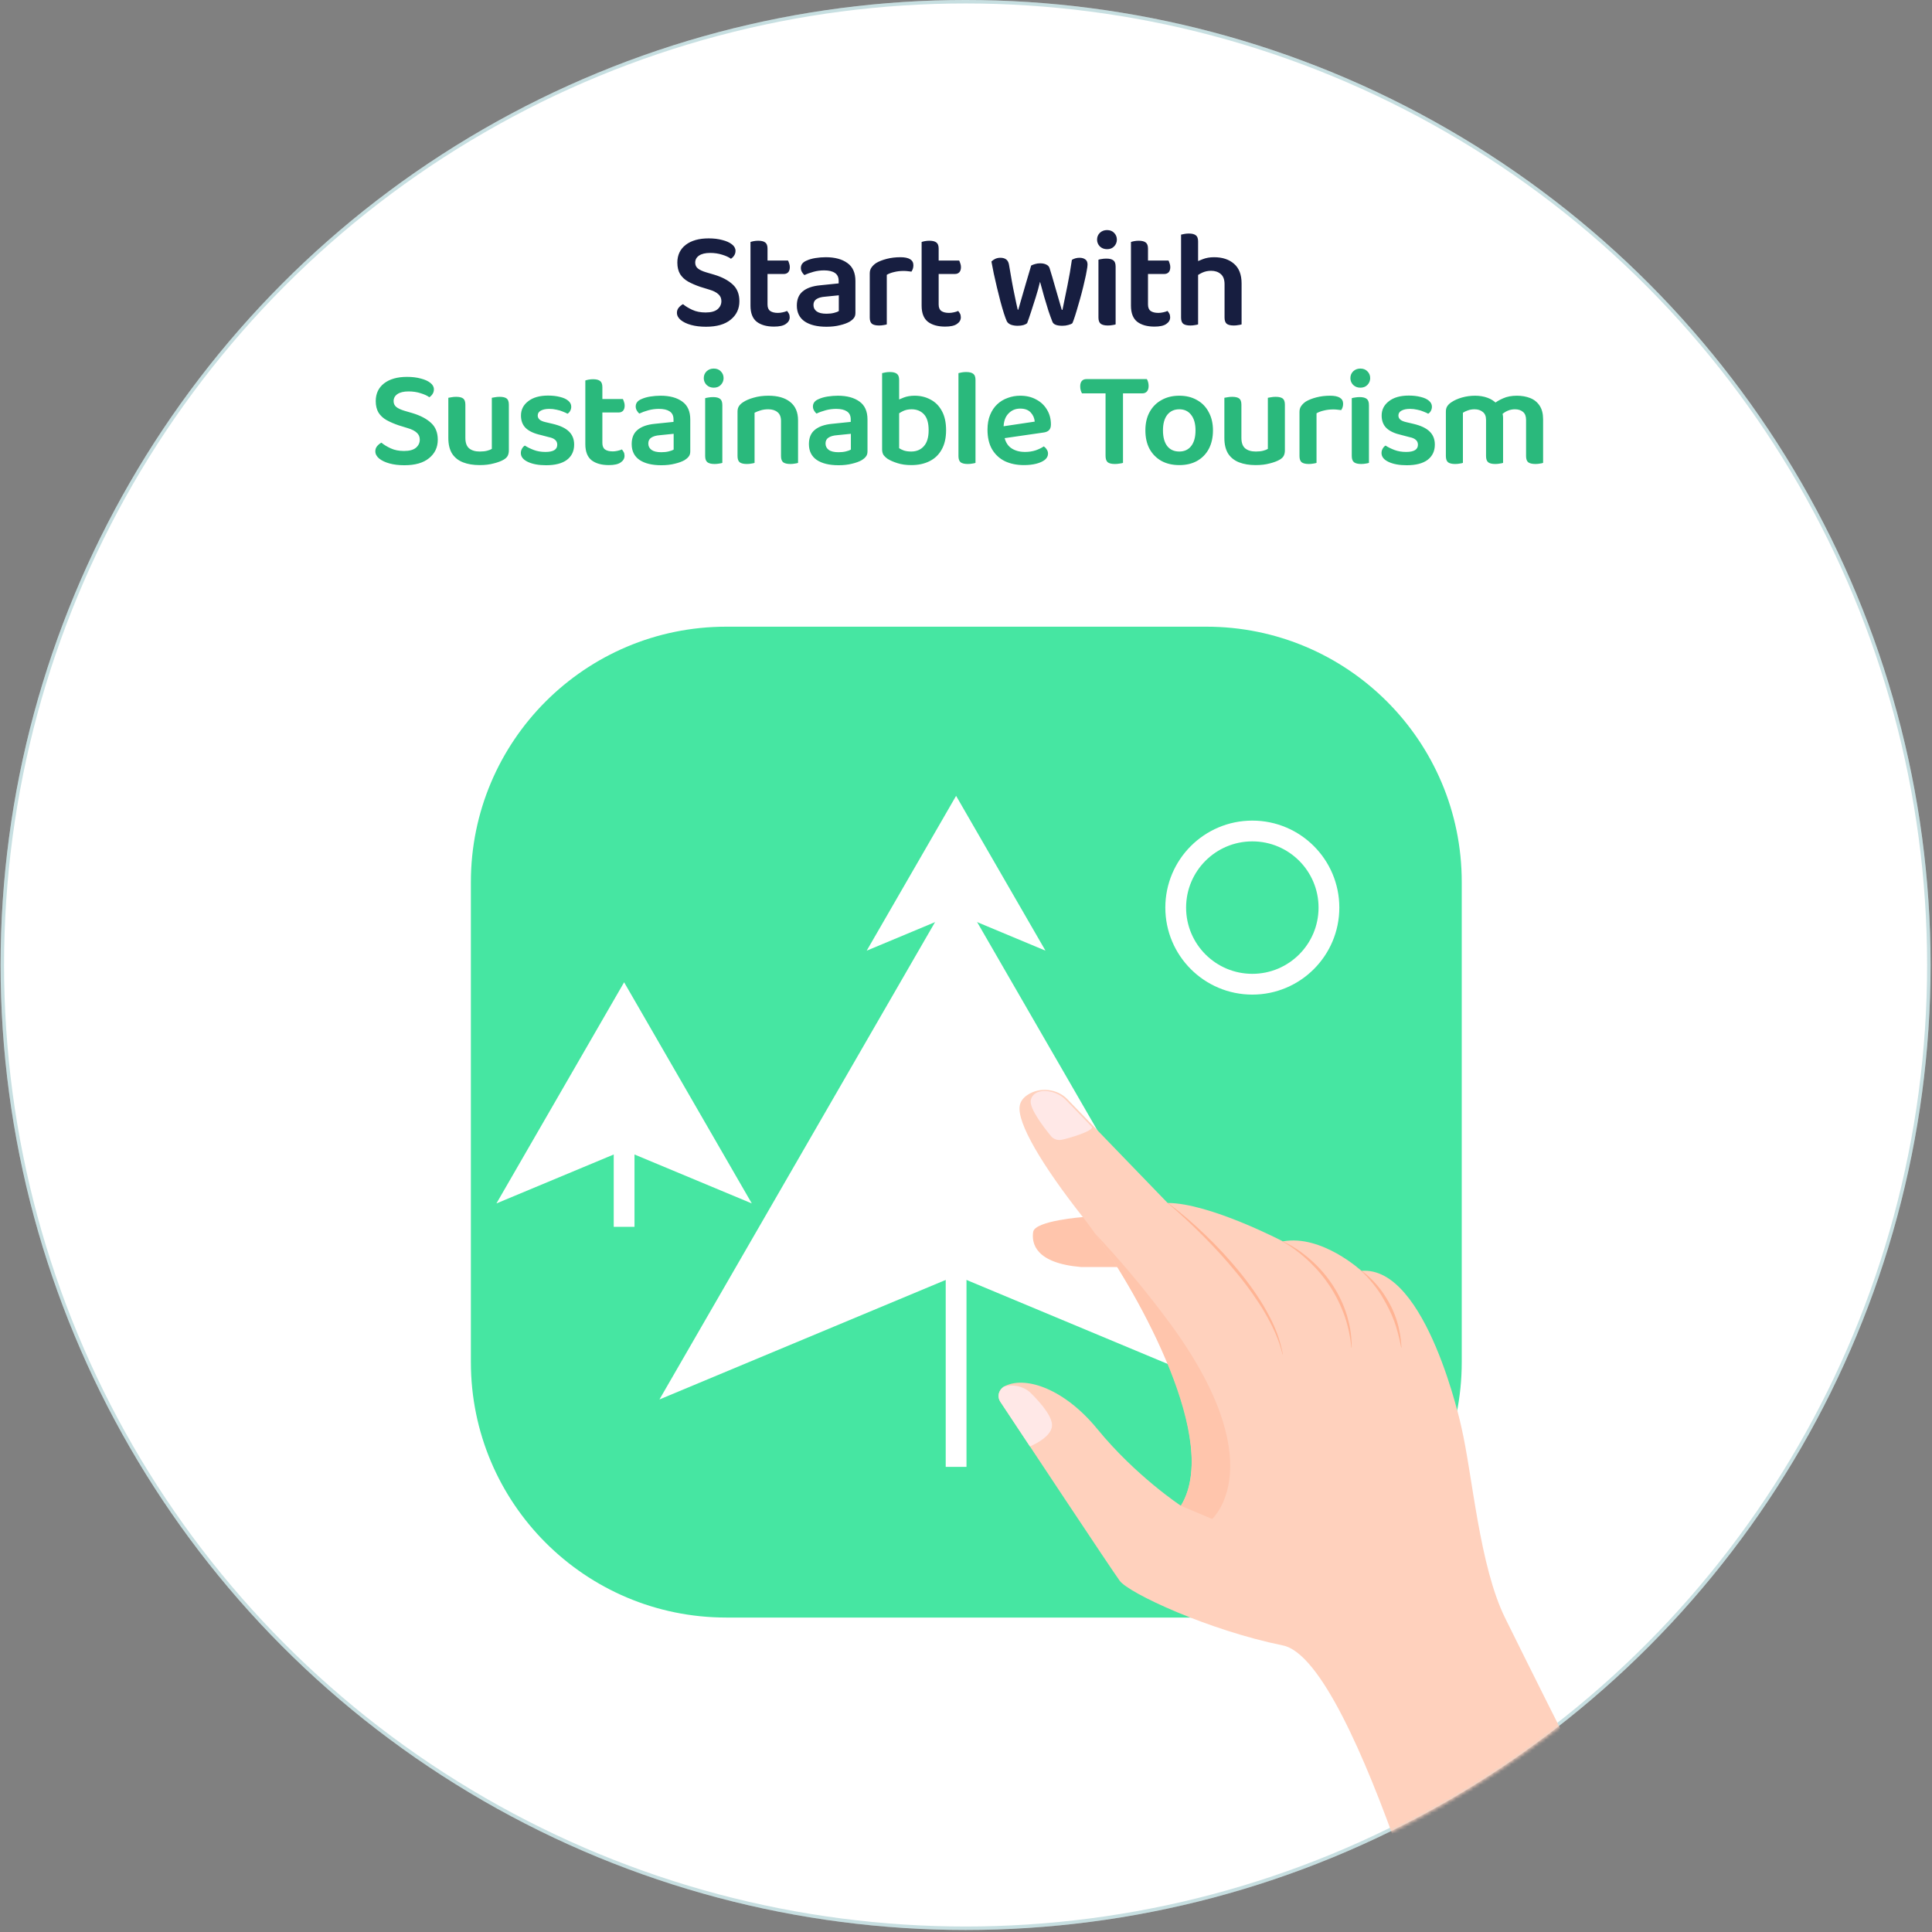
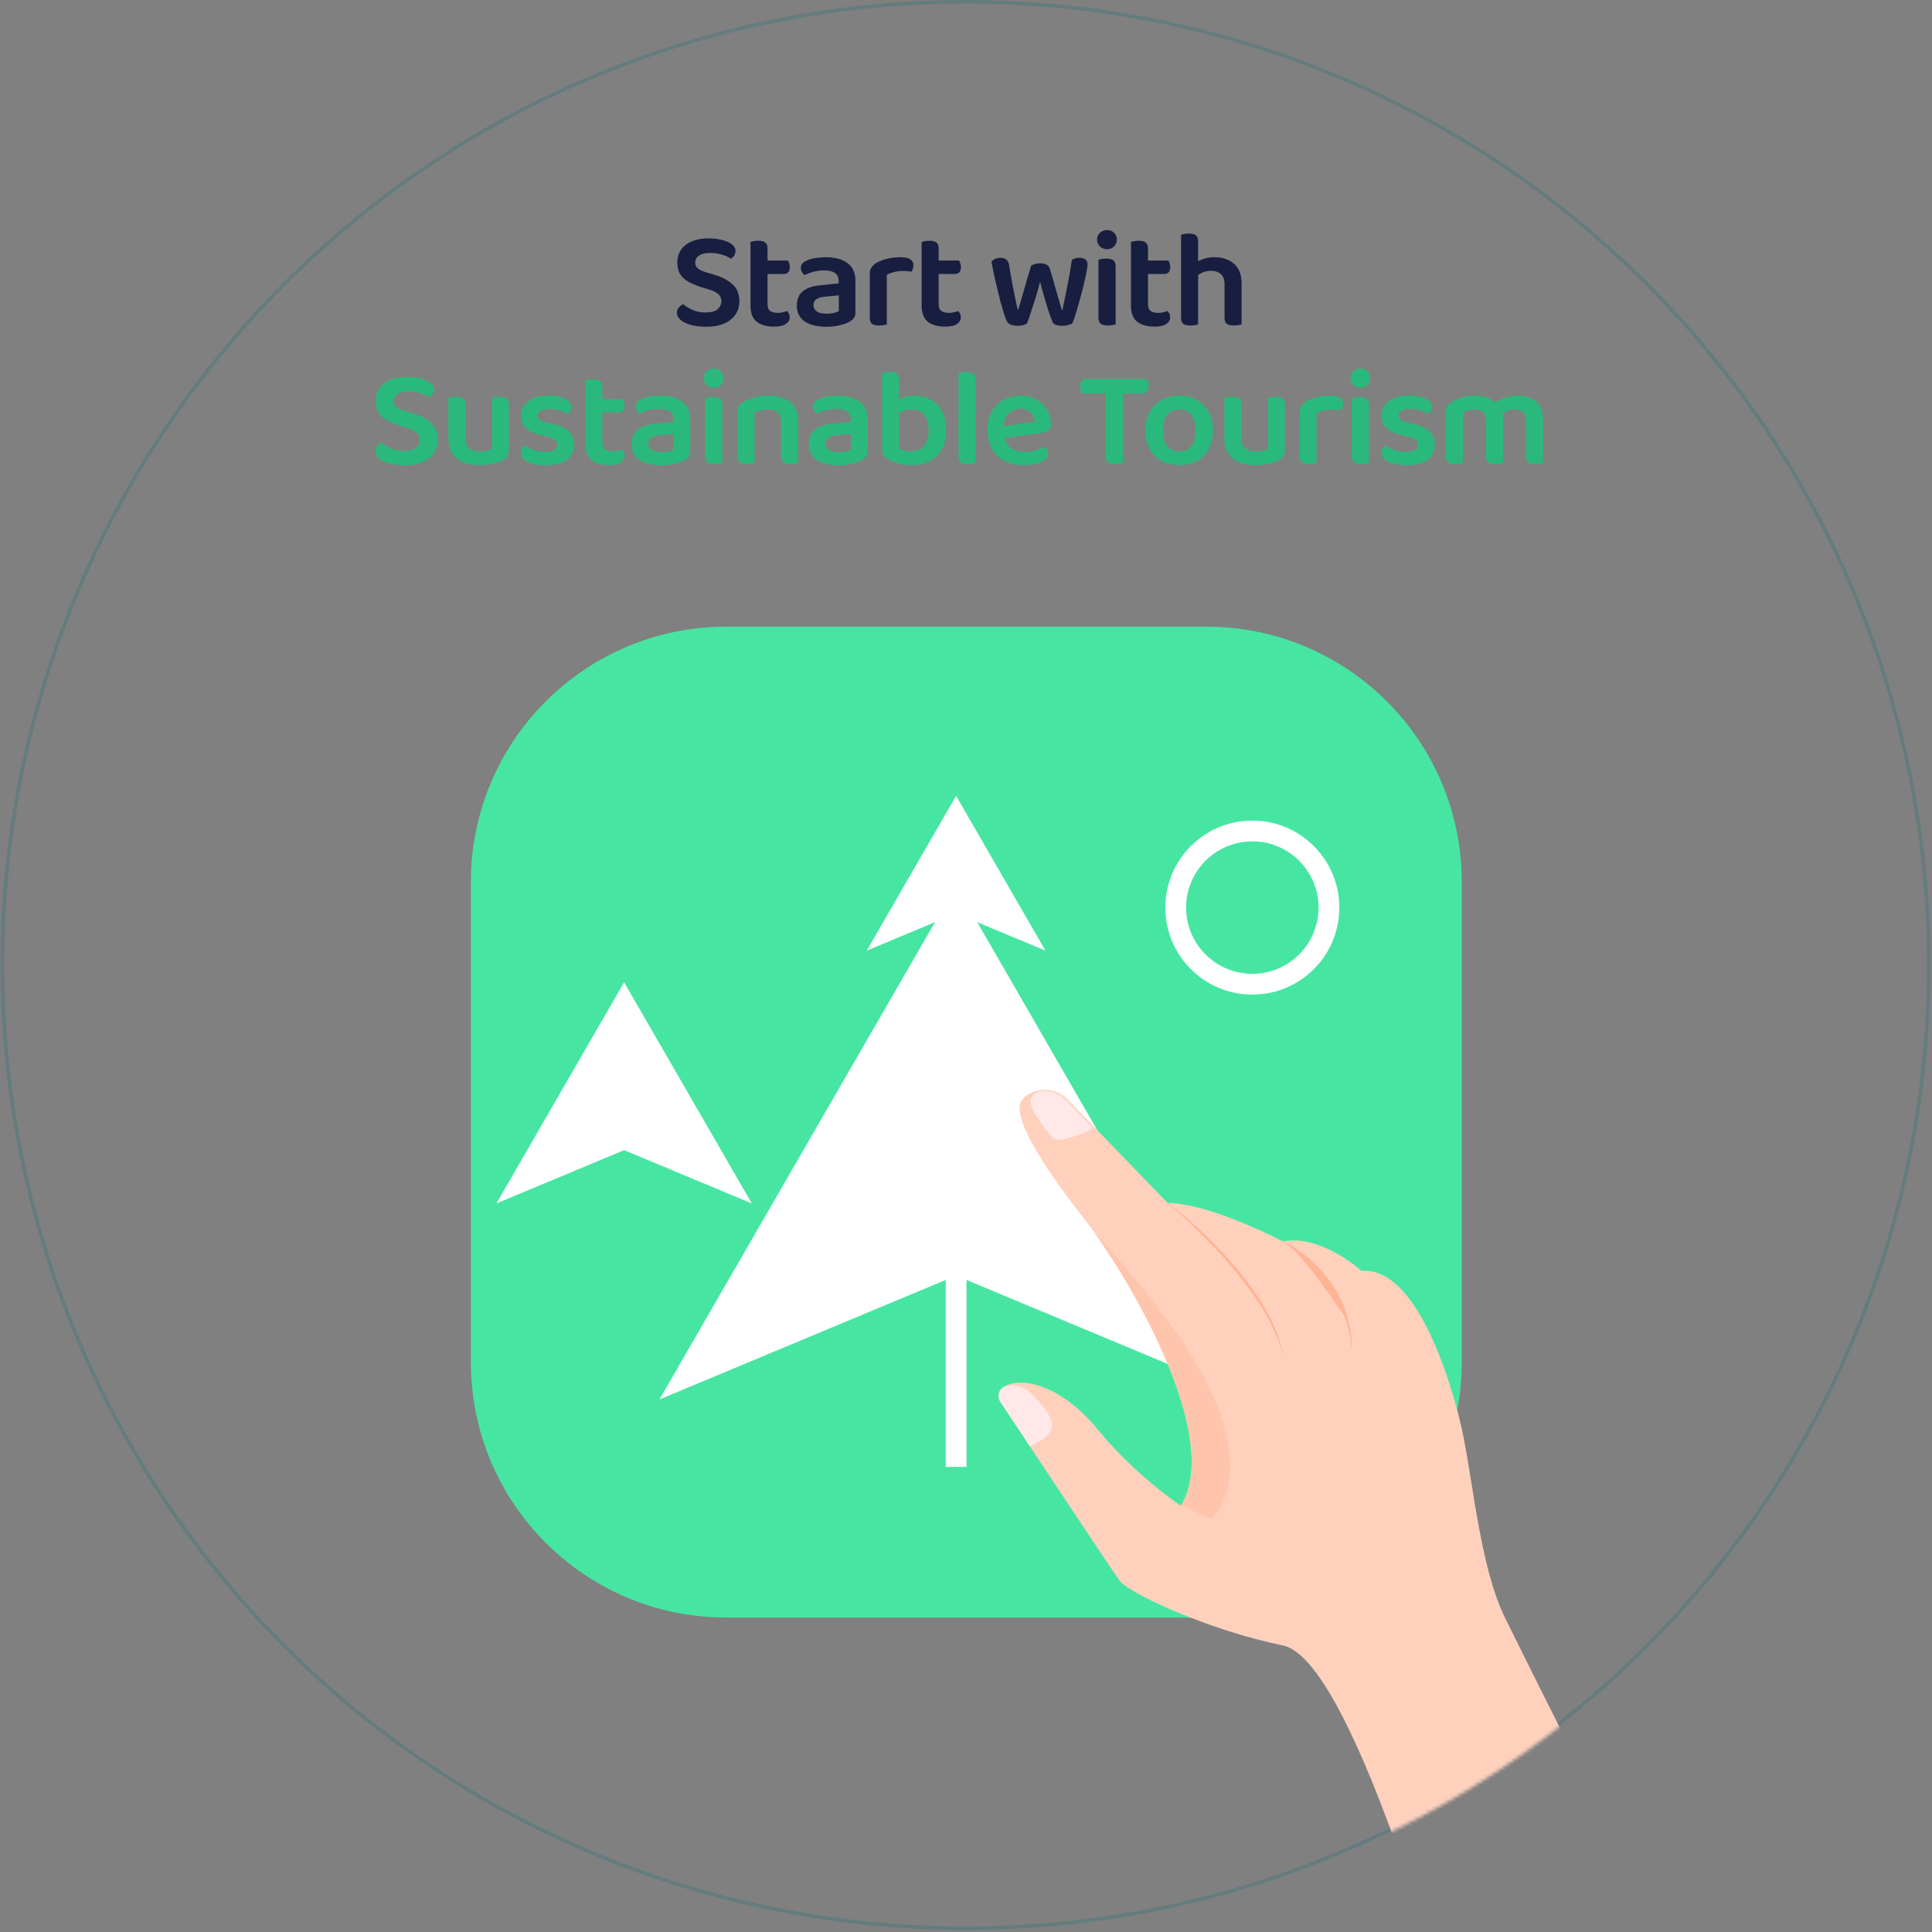
<svg xmlns="http://www.w3.org/2000/svg" width="558" height="558" viewBox="0 0 558 558" fill="none">
  <rect x="0" y="0" width="558" height="558" fill="#808080" stroke="none" />
-   <circle cx="278.88" cy="278.707" r="278.707" fill="white" />
  <circle cx="278.88" cy="278.707" r="278.207" stroke="#007179" stroke-opacity="0.22" />
  <mask id="mask0_185_3773" style="mask-type:alpha" maskUnits="userSpaceOnUse" x="0" y="0" width="558" height="558">
    <circle cx="279.293" cy="278.707" r="278.707" fill="#D9D9D9" />
  </mask>
  <g mask="url(#mask0_185_3773)">
    <path d="M203.79 90.25C205.337 90.25 206.484 89.943 207.23 89.33C207.977 88.69 208.35 87.903 208.35 86.97C208.35 86.143 208.057 85.477 207.47 84.97C206.91 84.437 206.044 83.997 204.87 83.65L202.27 82.85C200.937 82.397 199.764 81.89 198.75 81.33C197.764 80.77 196.99 80.05 196.43 79.17C195.897 78.263 195.63 77.157 195.63 75.85C195.63 73.69 196.43 71.983 198.03 70.73C199.657 69.477 201.87 68.85 204.67 68.85C206.164 68.85 207.484 69.01 208.63 69.33C209.804 69.623 210.724 70.037 211.39 70.57C212.084 71.103 212.43 71.73 212.43 72.45C212.43 72.957 212.297 73.41 212.03 73.81C211.79 74.183 211.484 74.49 211.11 74.73C210.497 74.277 209.657 73.89 208.59 73.57C207.524 73.223 206.364 73.05 205.11 73.05C203.724 73.05 202.657 73.303 201.91 73.81C201.164 74.317 200.79 74.997 200.79 75.85C200.79 76.543 201.044 77.103 201.55 77.53C202.084 77.957 202.884 78.33 203.95 78.65L206.27 79.33C208.564 80.023 210.35 80.97 211.63 82.17C212.91 83.343 213.55 84.957 213.55 87.01C213.55 89.197 212.71 90.97 211.03 92.33C209.377 93.69 207.004 94.37 203.91 94.37C202.284 94.37 200.844 94.197 199.59 93.85C198.337 93.503 197.337 93.023 196.59 92.41C195.87 91.797 195.51 91.103 195.51 90.33C195.51 89.743 195.697 89.237 196.07 88.81C196.444 88.383 196.844 88.063 197.27 87.85C197.964 88.437 198.857 88.983 199.95 89.49C201.044 89.997 202.324 90.25 203.79 90.25ZM216.756 83.21H221.676V87.93C221.676 88.81 221.929 89.437 222.436 89.81C222.969 90.183 223.716 90.37 224.676 90.37C225.102 90.37 225.556 90.317 226.036 90.21C226.542 90.103 226.969 89.97 227.316 89.81C227.502 90.023 227.676 90.277 227.836 90.57C227.996 90.863 228.076 91.223 228.076 91.65C228.076 92.423 227.702 93.063 226.956 93.57C226.236 94.077 225.102 94.33 223.556 94.33C221.449 94.33 219.782 93.863 218.556 92.93C217.356 91.97 216.756 90.423 216.756 88.29V83.21ZM219.756 79.13V75.25H227.596C227.702 75.437 227.809 75.703 227.916 76.05C228.049 76.397 228.116 76.757 228.116 77.13C228.116 77.797 227.956 78.303 227.636 78.65C227.316 78.97 226.902 79.13 226.396 79.13H219.756ZM221.676 84.29H216.756V69.89C216.969 69.81 217.276 69.73 217.676 69.65C218.102 69.57 218.542 69.53 218.996 69.53C219.929 69.53 220.609 69.703 221.036 70.05C221.462 70.37 221.676 70.957 221.676 71.81V84.29ZM238.704 90.61C239.504 90.61 240.224 90.53 240.864 90.37C241.504 90.21 241.971 90.037 242.264 89.85V85.29L238.304 85.69C237.211 85.77 236.371 86.01 235.784 86.41C235.224 86.783 234.944 87.343 234.944 88.09C234.944 88.863 235.251 89.477 235.864 89.93C236.478 90.383 237.424 90.61 238.704 90.61ZM238.504 74.29C241.118 74.29 243.198 74.85 244.744 75.97C246.291 77.063 247.064 78.797 247.064 81.17V90.37C247.064 91.01 246.904 91.517 246.584 91.89C246.291 92.263 245.904 92.597 245.424 92.89C244.678 93.317 243.731 93.663 242.584 93.93C241.438 94.223 240.144 94.37 238.704 94.37C236.038 94.37 233.944 93.863 232.424 92.85C230.904 91.81 230.144 90.277 230.144 88.25C230.144 86.463 230.704 85.103 231.824 84.17C232.971 83.21 234.624 82.623 236.784 82.41L242.224 81.85V81.13C242.224 80.063 241.851 79.29 241.104 78.81C240.384 78.33 239.358 78.09 238.024 78.09C236.984 78.09 235.971 78.223 234.984 78.49C233.998 78.757 233.118 79.077 232.344 79.45C232.078 79.237 231.838 78.943 231.624 78.57C231.411 78.197 231.304 77.81 231.304 77.41C231.304 76.45 231.838 75.743 232.904 75.29C233.651 74.943 234.518 74.69 235.504 74.53C236.518 74.37 237.518 74.29 238.504 74.29ZM256.124 79.37V84.85H251.204V78.97C251.204 78.303 251.364 77.743 251.684 77.29C252.004 76.81 252.457 76.37 253.044 75.97C253.844 75.49 254.857 75.09 256.084 74.77C257.31 74.45 258.63 74.29 260.044 74.29C262.55 74.29 263.804 75.063 263.804 76.61C263.804 76.983 263.75 77.33 263.644 77.65C263.537 77.943 263.404 78.21 263.244 78.45C262.977 78.397 262.644 78.357 262.244 78.33C261.844 78.277 261.417 78.25 260.964 78.25C260.004 78.25 259.097 78.357 258.244 78.57C257.417 78.757 256.71 79.023 256.124 79.37ZM251.204 83.21L256.124 83.45V93.69C255.91 93.77 255.604 93.837 255.204 93.89C254.804 93.97 254.364 94.01 253.884 94.01C252.977 94.01 252.297 93.85 251.844 93.53C251.417 93.183 251.204 92.583 251.204 91.73V83.21ZM266.183 83.21H271.103V87.93C271.103 88.81 271.356 89.437 271.863 89.81C272.396 90.183 273.143 90.37 274.103 90.37C274.53 90.37 274.983 90.317 275.463 90.21C275.97 90.103 276.396 89.97 276.743 89.81C276.93 90.023 277.103 90.277 277.263 90.57C277.423 90.863 277.503 91.223 277.503 91.65C277.503 92.423 277.13 93.063 276.383 93.57C275.663 94.077 274.53 94.33 272.983 94.33C270.876 94.33 269.21 93.863 267.983 92.93C266.783 91.97 266.183 90.423 266.183 88.29V83.21ZM269.183 79.13V75.25H277.023C277.13 75.437 277.236 75.703 277.343 76.05C277.476 76.397 277.543 76.757 277.543 77.13C277.543 77.797 277.383 78.303 277.063 78.65C276.743 78.97 276.33 79.13 275.823 79.13H269.183ZM271.103 84.29H266.183V69.89C266.396 69.81 266.703 69.73 267.103 69.65C267.53 69.57 267.97 69.53 268.423 69.53C269.356 69.53 270.036 69.703 270.463 70.05C270.89 70.37 271.103 70.957 271.103 71.81V84.29ZM300.382 81.37C300.036 82.837 299.622 84.33 299.142 85.85C298.662 87.343 298.209 88.757 297.782 90.09C297.356 91.397 296.982 92.477 296.662 93.33C296.396 93.57 296.036 93.757 295.582 93.89C295.129 94.023 294.569 94.09 293.902 94.09C293.182 94.09 292.529 93.983 291.942 93.77C291.382 93.53 290.996 93.197 290.782 92.77C290.542 92.237 290.262 91.477 289.942 90.49C289.622 89.477 289.289 88.33 288.942 87.05C288.622 85.77 288.289 84.437 287.942 83.05C287.622 81.663 287.316 80.317 287.022 79.01C286.756 77.703 286.529 76.543 286.342 75.53C286.636 75.237 286.996 74.983 287.422 74.77C287.876 74.557 288.382 74.45 288.942 74.45C289.662 74.45 290.236 74.623 290.662 74.97C291.089 75.317 291.356 75.89 291.462 76.69C291.729 78.237 291.982 79.703 292.222 81.09C292.462 82.45 292.702 83.69 292.942 84.81C293.182 85.93 293.382 86.89 293.542 87.69C293.729 88.463 293.862 89.05 293.942 89.45H294.102C294.289 88.837 294.569 87.863 294.942 86.53C295.316 85.197 295.756 83.677 296.262 81.97C296.796 80.237 297.316 78.477 297.822 76.69C298.196 76.503 298.582 76.357 298.982 76.25C299.409 76.117 299.889 76.05 300.422 76.05C301.116 76.05 301.702 76.17 302.182 76.41C302.662 76.623 302.982 76.97 303.142 77.45C303.676 79.157 304.169 80.823 304.622 82.45C305.102 84.05 305.516 85.477 305.862 86.73C306.236 87.957 306.502 88.877 306.662 89.49H306.862C307.316 87.277 307.796 84.93 308.302 82.45C308.809 79.97 309.236 77.503 309.582 75.05C310.249 74.65 310.982 74.45 311.782 74.45C312.476 74.45 313.036 74.61 313.462 74.93C313.889 75.223 314.102 75.717 314.102 76.41C314.102 76.783 314.022 77.383 313.862 78.21C313.729 79.037 313.529 79.997 313.262 81.09C313.022 82.183 312.742 83.343 312.422 84.57C312.102 85.797 311.769 86.983 311.422 88.13C311.102 89.277 310.796 90.303 310.502 91.21C310.209 92.117 309.956 92.823 309.742 93.33C309.502 93.543 309.116 93.717 308.582 93.85C308.049 94.01 307.462 94.09 306.822 94.09C305.169 94.09 304.209 93.69 303.942 92.89C303.622 92.09 303.249 91.063 302.822 89.81C302.422 88.557 302.009 87.197 301.582 85.73C301.182 84.263 300.782 82.81 300.382 81.37ZM316.854 69.21C316.854 68.437 317.121 67.783 317.654 67.25C318.214 66.717 318.907 66.45 319.734 66.45C320.587 66.45 321.267 66.717 321.774 67.25C322.307 67.783 322.574 68.437 322.574 69.21C322.574 69.957 322.307 70.61 321.774 71.17C321.267 71.703 320.587 71.97 319.734 71.97C318.907 71.97 318.214 71.703 317.654 71.17C317.121 70.61 316.854 69.957 316.854 69.21ZM317.254 83.21H322.214V93.69C322.001 93.77 321.694 93.837 321.294 93.89C320.894 93.97 320.454 94.01 319.974 94.01C319.067 94.01 318.387 93.85 317.934 93.53C317.481 93.183 317.254 92.583 317.254 91.73V83.21ZM322.214 85.73H317.254V75.01C317.467 74.93 317.774 74.863 318.174 74.81C318.601 74.73 319.054 74.69 319.534 74.69C320.467 74.69 321.147 74.863 321.574 75.21C322.001 75.53 322.214 76.13 322.214 77.01V85.73ZM326.644 83.21H331.564V87.93C331.564 88.81 331.817 89.437 332.324 89.81C332.857 90.183 333.604 90.37 334.564 90.37C334.99 90.37 335.444 90.317 335.924 90.21C336.43 90.103 336.857 89.97 337.204 89.81C337.39 90.023 337.564 90.277 337.724 90.57C337.884 90.863 337.964 91.223 337.964 91.65C337.964 92.423 337.59 93.063 336.844 93.57C336.124 94.077 334.99 94.33 333.444 94.33C331.337 94.33 329.67 93.863 328.444 92.93C327.244 91.97 326.644 90.423 326.644 88.29V83.21ZM329.644 79.13V75.25H337.484C337.59 75.437 337.697 75.703 337.804 76.05C337.937 76.397 338.004 76.757 338.004 77.13C338.004 77.797 337.844 78.303 337.524 78.65C337.204 78.97 336.79 79.13 336.284 79.13H329.644ZM331.564 84.29H326.644V69.89C326.857 69.81 327.164 69.73 327.564 69.65C327.99 69.57 328.43 69.53 328.884 69.53C329.817 69.53 330.497 69.703 330.924 70.05C331.35 70.37 331.564 70.957 331.564 71.81V84.29ZM358.595 85.69H353.675V82.09C353.675 80.73 353.302 79.743 352.555 79.13C351.835 78.517 350.915 78.21 349.795 78.21C348.889 78.21 348.049 78.383 347.275 78.73C346.529 79.077 345.875 79.477 345.315 79.93L345.035 75.93C345.649 75.557 346.435 75.197 347.395 74.85C348.355 74.477 349.435 74.29 350.635 74.29C353.035 74.29 354.955 74.917 356.395 76.17C357.862 77.423 358.595 79.317 358.595 81.85V85.69ZM341.115 83.21H346.035V93.69C345.822 93.77 345.515 93.837 345.115 93.89C344.715 93.97 344.275 94.01 343.795 94.01C342.889 94.01 342.209 93.85 341.755 93.53C341.329 93.183 341.115 92.583 341.115 91.73V83.21ZM353.675 83.25H358.595V93.69C358.382 93.77 358.062 93.837 357.635 93.89C357.235 93.97 356.809 94.01 356.355 94.01C355.422 94.01 354.742 93.85 354.315 93.53C353.889 93.183 353.675 92.583 353.675 91.73V83.25ZM346.035 85.73H341.115V67.77C341.329 67.717 341.635 67.65 342.035 67.57C342.435 67.49 342.875 67.45 343.355 67.45C344.289 67.45 344.969 67.623 345.395 67.97C345.822 68.29 346.035 68.877 346.035 69.73V85.73Z" fill="#171E40" />
    <path d="M116.68 130.25C118.227 130.25 119.374 129.943 120.12 129.33C120.867 128.69 121.24 127.903 121.24 126.97C121.24 126.143 120.947 125.477 120.36 124.97C119.8 124.437 118.934 123.997 117.76 123.65L115.16 122.85C113.827 122.397 112.654 121.89 111.64 121.33C110.654 120.77 109.88 120.05 109.32 119.17C108.787 118.263 108.52 117.157 108.52 115.85C108.52 113.69 109.32 111.983 110.92 110.73C112.547 109.477 114.76 108.85 117.56 108.85C119.054 108.85 120.374 109.01 121.52 109.33C122.694 109.623 123.614 110.037 124.28 110.57C124.974 111.103 125.32 111.73 125.32 112.45C125.32 112.957 125.187 113.41 124.92 113.81C124.68 114.183 124.374 114.49 124 114.73C123.387 114.277 122.547 113.89 121.48 113.57C120.414 113.223 119.254 113.05 118 113.05C116.614 113.05 115.547 113.303 114.8 113.81C114.054 114.317 113.68 114.997 113.68 115.85C113.68 116.543 113.934 117.103 114.44 117.53C114.974 117.957 115.774 118.33 116.84 118.65L119.16 119.33C121.454 120.023 123.24 120.97 124.52 122.17C125.8 123.343 126.44 124.957 126.44 127.01C126.44 129.197 125.6 130.97 123.92 132.33C122.267 133.69 119.894 134.37 116.8 134.37C115.174 134.37 113.734 134.197 112.48 133.85C111.227 133.503 110.227 133.023 109.48 132.41C108.76 131.797 108.4 131.103 108.4 130.33C108.4 129.743 108.587 129.237 108.96 128.81C109.334 128.383 109.734 128.063 110.16 127.85C110.854 128.437 111.747 128.983 112.84 129.49C113.934 129.997 115.214 130.25 116.68 130.25ZM129.488 126.53V123.37H134.408V126.45C134.408 127.863 134.768 128.877 135.488 129.49C136.235 130.103 137.262 130.41 138.568 130.41C139.422 130.41 140.142 130.33 140.728 130.17C141.315 130.01 141.755 129.837 142.048 129.65V123.37H146.968V130.05C146.968 130.663 146.862 131.183 146.648 131.61C146.462 132.01 146.088 132.383 145.528 132.73C144.755 133.183 143.768 133.557 142.568 133.85C141.395 134.17 140.048 134.33 138.528 134.33C136.688 134.33 135.088 134.063 133.728 133.53C132.368 132.997 131.315 132.157 130.568 131.01C129.848 129.837 129.488 128.343 129.488 126.53ZM146.968 125.29H142.048V114.89C142.262 114.837 142.568 114.783 142.968 114.73C143.395 114.65 143.835 114.61 144.288 114.61C145.222 114.61 145.902 114.77 146.328 115.09C146.755 115.41 146.968 116.01 146.968 116.89V125.29ZM134.408 125.29H129.488V114.89C129.702 114.837 130.008 114.783 130.408 114.73C130.808 114.65 131.248 114.61 131.728 114.61C132.662 114.61 133.342 114.77 133.768 115.09C134.195 115.41 134.408 116.01 134.408 116.89V125.29ZM165.826 128.41C165.826 130.277 165.132 131.743 163.746 132.81C162.359 133.85 160.346 134.37 157.706 134.37C155.572 134.37 153.826 134.05 152.466 133.41C151.106 132.77 150.426 131.917 150.426 130.85C150.426 130.397 150.532 129.983 150.746 129.61C150.959 129.21 151.239 128.903 151.586 128.69C152.332 129.17 153.199 129.597 154.186 129.97C155.172 130.343 156.292 130.53 157.546 130.53C159.812 130.53 160.946 129.837 160.946 128.45C160.946 127.863 160.746 127.397 160.346 127.05C159.946 126.677 159.332 126.41 158.506 126.25L156.226 125.65C154.279 125.223 152.826 124.557 151.866 123.65C150.932 122.743 150.466 121.53 150.466 120.01C150.466 118.33 151.159 116.957 152.546 115.89C153.932 114.797 155.852 114.25 158.306 114.25C159.586 114.25 160.732 114.383 161.746 114.65C162.759 114.89 163.546 115.25 164.106 115.73C164.692 116.21 164.986 116.783 164.986 117.45C164.986 117.903 164.879 118.317 164.666 118.69C164.479 119.037 164.226 119.303 163.906 119.49C163.586 119.303 163.146 119.103 162.586 118.89C162.052 118.65 161.439 118.463 160.746 118.33C160.052 118.17 159.359 118.09 158.666 118.09C157.626 118.09 156.799 118.263 156.186 118.61C155.599 118.93 155.306 119.397 155.306 120.01C155.306 120.463 155.479 120.85 155.826 121.17C156.172 121.49 156.759 121.743 157.586 121.93L159.626 122.41C161.786 122.917 163.359 123.663 164.346 124.65C165.332 125.61 165.826 126.863 165.826 128.41ZM169.056 123.21H173.976V127.93C173.976 128.81 174.229 129.437 174.736 129.81C175.269 130.183 176.016 130.37 176.976 130.37C177.402 130.37 177.856 130.317 178.336 130.21C178.842 130.103 179.269 129.97 179.616 129.81C179.802 130.023 179.976 130.277 180.136 130.57C180.296 130.863 180.376 131.223 180.376 131.65C180.376 132.423 180.002 133.063 179.256 133.57C178.536 134.077 177.402 134.33 175.856 134.33C173.749 134.33 172.082 133.863 170.856 132.93C169.656 131.97 169.056 130.423 169.056 128.29V123.21ZM172.056 119.13V115.25H179.896C180.002 115.437 180.109 115.703 180.216 116.05C180.349 116.397 180.416 116.757 180.416 117.13C180.416 117.797 180.256 118.303 179.936 118.65C179.616 118.97 179.202 119.13 178.696 119.13H172.056ZM173.976 124.29H169.056V109.89C169.269 109.81 169.576 109.73 169.976 109.65C170.402 109.57 170.842 109.53 171.296 109.53C172.229 109.53 172.909 109.703 173.336 110.05C173.762 110.37 173.976 110.957 173.976 111.81V124.29ZM191.004 130.61C191.804 130.61 192.524 130.53 193.164 130.37C193.804 130.21 194.271 130.037 194.564 129.85V125.29L190.604 125.69C189.511 125.77 188.671 126.01 188.084 126.41C187.524 126.783 187.244 127.343 187.244 128.09C187.244 128.863 187.551 129.477 188.164 129.93C188.778 130.383 189.724 130.61 191.004 130.61ZM190.804 114.29C193.418 114.29 195.498 114.85 197.044 115.97C198.591 117.063 199.364 118.797 199.364 121.17V130.37C199.364 131.01 199.204 131.517 198.884 131.89C198.591 132.263 198.204 132.597 197.724 132.89C196.978 133.317 196.031 133.663 194.884 133.93C193.738 134.223 192.444 134.37 191.004 134.37C188.338 134.37 186.244 133.863 184.724 132.85C183.204 131.81 182.444 130.277 182.444 128.25C182.444 126.463 183.004 125.103 184.124 124.17C185.271 123.21 186.924 122.623 189.084 122.41L194.524 121.85V121.13C194.524 120.063 194.151 119.29 193.404 118.81C192.684 118.33 191.658 118.09 190.324 118.09C189.284 118.09 188.271 118.223 187.284 118.49C186.298 118.757 185.418 119.077 184.644 119.45C184.378 119.237 184.138 118.943 183.924 118.57C183.711 118.197 183.604 117.81 183.604 117.41C183.604 116.45 184.138 115.743 185.204 115.29C185.951 114.943 186.818 114.69 187.804 114.53C188.818 114.37 189.818 114.29 190.804 114.29ZM203.264 109.21C203.264 108.437 203.53 107.783 204.064 107.25C204.624 106.717 205.317 106.45 206.144 106.45C206.997 106.45 207.677 106.717 208.184 107.25C208.717 107.783 208.984 108.437 208.984 109.21C208.984 109.957 208.717 110.61 208.184 111.17C207.677 111.703 206.997 111.97 206.144 111.97C205.317 111.97 204.624 111.703 204.064 111.17C203.53 110.61 203.264 109.957 203.264 109.21ZM203.664 123.21H208.624V133.69C208.41 133.77 208.104 133.837 207.704 133.89C207.304 133.97 206.864 134.01 206.384 134.01C205.477 134.01 204.797 133.85 204.344 133.53C203.89 133.183 203.664 132.583 203.664 131.73V123.21ZM208.624 125.73H203.664V115.01C203.877 114.93 204.184 114.863 204.584 114.81C205.01 114.73 205.464 114.69 205.944 114.69C206.877 114.69 207.557 114.863 207.984 115.21C208.41 115.53 208.624 116.13 208.624 117.01V125.73ZM230.493 121.41V125.29H225.573V121.61C225.573 120.437 225.24 119.583 224.573 119.05C223.907 118.49 223.013 118.21 221.893 118.21C221.067 118.21 220.32 118.317 219.653 118.53C219.013 118.717 218.44 118.943 217.933 119.21V125.29H213.013V118.89C213.013 118.25 213.147 117.73 213.413 117.33C213.68 116.903 214.08 116.517 214.613 116.17C215.413 115.637 216.44 115.197 217.693 114.85C218.973 114.477 220.387 114.29 221.933 114.29C224.627 114.29 226.72 114.89 228.213 116.09C229.733 117.29 230.493 119.063 230.493 121.41ZM213.013 123.33H217.933V133.69C217.72 133.77 217.413 133.837 217.013 133.89C216.613 133.97 216.173 134.01 215.693 134.01C214.787 134.01 214.107 133.85 213.653 133.53C213.227 133.183 213.013 132.583 213.013 131.73V123.33ZM225.573 123.33H230.493V133.69C230.307 133.77 230 133.837 229.573 133.89C229.173 133.97 228.747 134.01 228.293 134.01C227.36 134.01 226.667 133.85 226.213 133.53C225.787 133.183 225.573 132.583 225.573 131.73V123.33ZM242.19 130.61C242.99 130.61 243.71 130.53 244.35 130.37C244.99 130.21 245.456 130.037 245.75 129.85V125.29L241.79 125.69C240.696 125.77 239.856 126.01 239.27 126.41C238.71 126.783 238.43 127.343 238.43 128.09C238.43 128.863 238.736 129.477 239.35 129.93C239.963 130.383 240.91 130.61 242.19 130.61ZM241.99 114.29C244.603 114.29 246.683 114.85 248.23 115.97C249.776 117.063 250.55 118.797 250.55 121.17V130.37C250.55 131.01 250.39 131.517 250.07 131.89C249.776 132.263 249.39 132.597 248.91 132.89C248.163 133.317 247.216 133.663 246.07 133.93C244.923 134.223 243.63 134.37 242.19 134.37C239.523 134.37 237.43 133.863 235.91 132.85C234.39 131.81 233.63 130.277 233.63 128.25C233.63 126.463 234.19 125.103 235.31 124.17C236.456 123.21 238.11 122.623 240.27 122.41L245.71 121.85V121.13C245.71 120.063 245.336 119.29 244.59 118.81C243.87 118.33 242.843 118.09 241.51 118.09C240.47 118.09 239.456 118.223 238.47 118.49C237.483 118.757 236.603 119.077 235.83 119.45C235.563 119.237 235.323 118.943 235.11 118.57C234.896 118.197 234.79 117.81 234.79 117.41C234.79 116.45 235.323 115.743 236.39 115.29C237.136 114.943 238.003 114.69 238.99 114.53C240.003 114.37 241.003 114.29 241.99 114.29ZM264.169 114.29C265.876 114.29 267.409 114.663 268.769 115.41C270.156 116.13 271.249 117.237 272.049 118.73C272.849 120.197 273.249 122.037 273.249 124.25C273.249 126.49 272.822 128.357 271.969 129.85C271.142 131.343 269.969 132.463 268.449 133.21C266.956 133.957 265.209 134.33 263.209 134.33C261.689 134.33 260.356 134.143 259.209 133.77C258.089 133.423 257.142 133.01 256.369 132.53C255.809 132.13 255.396 131.73 255.129 131.33C254.889 130.903 254.769 130.383 254.769 129.77V116.85H259.689V129.45C260.036 129.69 260.502 129.917 261.089 130.13C261.702 130.317 262.396 130.41 263.169 130.41C264.689 130.41 265.902 129.903 266.809 128.89C267.742 127.877 268.209 126.33 268.209 124.25C268.209 122.143 267.756 120.61 266.849 119.65C265.942 118.69 264.756 118.21 263.289 118.21C262.356 118.21 261.529 118.383 260.809 118.73C260.089 119.077 259.476 119.477 258.969 119.93L258.649 115.93C259.262 115.557 260.022 115.197 260.929 114.85C261.862 114.477 262.942 114.29 264.169 114.29ZM259.689 117.97H254.769V107.77C254.982 107.717 255.289 107.65 255.689 107.57C256.089 107.49 256.529 107.45 257.009 107.45C257.942 107.45 258.622 107.623 259.049 107.97C259.476 108.29 259.689 108.877 259.689 109.73V117.97ZM276.822 123.21L281.742 123.45V133.69C281.529 133.77 281.222 133.837 280.822 133.89C280.422 133.97 279.982 134.01 279.502 134.01C278.596 134.01 277.916 133.85 277.462 133.53C277.036 133.183 276.822 132.583 276.822 131.73V123.21ZM281.742 125.97L276.822 125.73V107.77C277.009 107.717 277.302 107.65 277.702 107.57C278.129 107.49 278.569 107.45 279.022 107.45C279.982 107.45 280.676 107.623 281.102 107.97C281.529 108.29 281.742 108.877 281.742 109.73V125.97ZM288.329 126.81L288.129 123.37L298.849 121.77C298.769 120.757 298.383 119.877 297.689 119.13C296.996 118.383 295.983 118.01 294.649 118.01C293.289 118.01 292.156 118.49 291.249 119.45C290.343 120.383 289.876 121.73 289.849 123.49L289.969 125.57C290.209 127.277 290.863 128.53 291.929 129.33C293.023 130.13 294.396 130.53 296.049 130.53C297.169 130.53 298.209 130.37 299.169 130.05C300.129 129.703 300.889 129.33 301.449 128.93C301.823 129.17 302.116 129.477 302.329 129.85C302.569 130.197 302.689 130.583 302.689 131.01C302.689 131.703 302.383 132.303 301.769 132.81C301.156 133.29 300.329 133.663 299.289 133.93C298.249 134.197 297.063 134.33 295.729 134.33C293.676 134.33 291.849 133.957 290.249 133.21C288.676 132.437 287.436 131.29 286.529 129.77C285.649 128.25 285.209 126.357 285.209 124.09C285.209 122.463 285.463 121.037 285.969 119.81C286.476 118.583 287.156 117.57 288.009 116.77C288.889 115.943 289.903 115.33 291.049 114.93C292.196 114.503 293.396 114.29 294.649 114.29C296.409 114.29 297.943 114.65 299.249 115.37C300.583 116.063 301.623 117.037 302.369 118.29C303.143 119.543 303.529 120.983 303.529 122.61C303.529 123.357 303.329 123.917 302.929 124.29C302.556 124.637 302.023 124.85 301.329 124.93L288.329 126.81ZM320.105 113.61L319.985 109.49H331.225C331.359 109.677 331.479 109.957 331.585 110.33C331.692 110.677 331.745 111.05 331.745 111.45C331.745 112.143 331.585 112.677 331.265 113.05C330.945 113.423 330.505 113.61 329.945 113.61H320.105ZM323.665 109.49L323.745 113.61H312.505C312.372 113.397 312.252 113.117 312.145 112.77C312.039 112.423 311.985 112.037 311.985 111.61C311.985 110.89 312.145 110.357 312.465 110.01C312.785 109.663 313.225 109.49 313.785 109.49H323.665ZM319.305 112.53H324.345V133.69C324.132 133.77 323.799 133.837 323.345 133.89C322.919 133.97 322.479 134.01 322.025 134.01C321.039 134.01 320.332 133.837 319.905 133.49C319.505 133.117 319.305 132.503 319.305 131.65V112.53ZM350.329 124.29C350.329 126.343 349.929 128.13 349.129 129.65C348.329 131.143 347.195 132.303 345.729 133.13C344.289 133.93 342.582 134.33 340.609 134.33C338.635 134.33 336.915 133.93 335.449 133.13C333.982 132.303 332.835 131.143 332.009 129.65C331.209 128.157 330.809 126.37 330.809 124.29C330.809 122.237 331.222 120.463 332.049 118.97C332.875 117.477 334.022 116.33 335.489 115.53C336.955 114.703 338.662 114.29 340.609 114.29C342.555 114.29 344.249 114.703 345.689 115.53C347.155 116.33 348.289 117.49 349.089 119.01C349.915 120.503 350.329 122.263 350.329 124.29ZM340.609 118.21C339.142 118.21 337.982 118.743 337.129 119.81C336.302 120.877 335.889 122.37 335.889 124.29C335.889 126.263 336.302 127.783 337.129 128.85C337.955 129.89 339.115 130.41 340.609 130.41C342.075 130.41 343.222 129.877 344.049 128.81C344.875 127.743 345.289 126.237 345.289 124.29C345.289 122.397 344.875 120.917 344.049 119.85C343.222 118.757 342.075 118.21 340.609 118.21ZM353.622 126.53V123.37H358.542V126.45C358.542 127.863 358.902 128.877 359.622 129.49C360.369 130.103 361.395 130.41 362.702 130.41C363.555 130.41 364.275 130.33 364.862 130.17C365.449 130.01 365.889 129.837 366.182 129.65V123.37H371.102V130.05C371.102 130.663 370.995 131.183 370.782 131.61C370.595 132.01 370.222 132.383 369.662 132.73C368.889 133.183 367.902 133.557 366.702 133.85C365.529 134.17 364.182 134.33 362.662 134.33C360.822 134.33 359.222 134.063 357.862 133.53C356.502 132.997 355.449 132.157 354.702 131.01C353.982 129.837 353.622 128.343 353.622 126.53ZM371.102 125.29H366.182V114.89C366.395 114.837 366.702 114.783 367.102 114.73C367.529 114.65 367.969 114.61 368.422 114.61C369.355 114.61 370.035 114.77 370.462 115.09C370.889 115.41 371.102 116.01 371.102 116.89V125.29ZM358.542 125.29H353.622V114.89C353.835 114.837 354.142 114.783 354.542 114.73C354.942 114.65 355.382 114.61 355.862 114.61C356.795 114.61 357.475 114.77 357.902 115.09C358.329 115.41 358.542 116.01 358.542 116.89V125.29ZM380.239 119.37V124.85H375.319V118.97C375.319 118.303 375.479 117.743 375.799 117.29C376.119 116.81 376.573 116.37 377.159 115.97C377.959 115.49 378.973 115.09 380.199 114.77C381.426 114.45 382.746 114.29 384.159 114.29C386.666 114.29 387.919 115.063 387.919 116.61C387.919 116.983 387.866 117.33 387.759 117.65C387.653 117.943 387.519 118.21 387.359 118.45C387.093 118.397 386.759 118.357 386.359 118.33C385.959 118.277 385.533 118.25 385.079 118.25C384.119 118.25 383.213 118.357 382.359 118.57C381.533 118.757 380.826 119.023 380.239 119.37ZM375.319 123.21L380.239 123.45V133.69C380.026 133.77 379.719 133.837 379.319 133.89C378.919 133.97 378.479 134.01 377.999 134.01C377.093 134.01 376.413 133.85 375.959 133.53C375.533 133.183 375.319 132.583 375.319 131.73V123.21ZM390.019 109.21C390.019 108.437 390.285 107.783 390.819 107.25C391.379 106.717 392.072 106.45 392.899 106.45C393.752 106.45 394.432 106.717 394.939 107.25C395.472 107.783 395.739 108.437 395.739 109.21C395.739 109.957 395.472 110.61 394.939 111.17C394.432 111.703 393.752 111.97 392.899 111.97C392.072 111.97 391.379 111.703 390.819 111.17C390.285 110.61 390.019 109.957 390.019 109.21ZM390.419 123.21H395.379V133.69C395.165 133.77 394.859 133.837 394.459 133.89C394.059 133.97 393.619 134.01 393.139 134.01C392.232 134.01 391.552 133.85 391.099 133.53C390.645 133.183 390.419 132.583 390.419 131.73V123.21ZM395.379 125.73H390.419V115.01C390.632 114.93 390.939 114.863 391.339 114.81C391.765 114.73 392.219 114.69 392.699 114.69C393.632 114.69 394.312 114.863 394.739 115.21C395.165 115.53 395.379 116.13 395.379 117.01V125.73ZM414.408 128.41C414.408 130.277 413.715 131.743 412.328 132.81C410.942 133.85 408.928 134.37 406.288 134.37C404.155 134.37 402.408 134.05 401.048 133.41C399.688 132.77 399.008 131.917 399.008 130.85C399.008 130.397 399.115 129.983 399.328 129.61C399.542 129.21 399.822 128.903 400.168 128.69C400.915 129.17 401.782 129.597 402.768 129.97C403.755 130.343 404.875 130.53 406.128 130.53C408.395 130.53 409.528 129.837 409.528 128.45C409.528 127.863 409.328 127.397 408.928 127.05C408.528 126.677 407.915 126.41 407.088 126.25L404.808 125.65C402.862 125.223 401.408 124.557 400.448 123.65C399.515 122.743 399.048 121.53 399.048 120.01C399.048 118.33 399.742 116.957 401.128 115.89C402.515 114.797 404.435 114.25 406.888 114.25C408.168 114.25 409.315 114.383 410.328 114.65C411.342 114.89 412.128 115.25 412.688 115.73C413.275 116.21 413.568 116.783 413.568 117.45C413.568 117.903 413.462 118.317 413.248 118.69C413.062 119.037 412.808 119.303 412.488 119.49C412.168 119.303 411.728 119.103 411.168 118.89C410.635 118.65 410.022 118.463 409.328 118.33C408.635 118.17 407.942 118.09 407.248 118.09C406.208 118.09 405.382 118.263 404.768 118.61C404.182 118.93 403.888 119.397 403.888 120.01C403.888 120.463 404.062 120.85 404.408 121.17C404.755 121.49 405.342 121.743 406.168 121.93L408.208 122.41C410.368 122.917 411.942 123.663 412.928 124.65C413.915 125.61 414.408 126.863 414.408 128.41ZM434.118 120.69V125.25H429.198V121.25C429.198 120.21 428.878 119.45 428.238 118.97C427.625 118.463 426.838 118.21 425.878 118.21C425.185 118.21 424.545 118.317 423.958 118.53C423.398 118.717 422.918 118.943 422.518 119.21V125.25H417.598V118.89C417.598 118.25 417.732 117.73 417.998 117.33C418.265 116.903 418.665 116.517 419.198 116.17C420.025 115.61 421.038 115.157 422.238 114.81C423.465 114.463 424.732 114.29 426.038 114.29C427.345 114.29 428.545 114.49 429.638 114.89C430.732 115.29 431.625 115.877 432.318 116.65C432.505 116.81 432.678 116.97 432.838 117.13C432.998 117.29 433.132 117.477 433.238 117.69C433.478 118.09 433.678 118.557 433.838 119.09C434.025 119.597 434.118 120.13 434.118 120.69ZM445.678 121.09V125.25H440.758V121.25C440.758 120.21 440.465 119.45 439.878 118.97C439.292 118.463 438.505 118.21 437.518 118.21C436.798 118.21 436.092 118.357 435.398 118.65C434.732 118.943 434.158 119.33 433.678 119.81L431.198 116.81C432.025 116.117 432.998 115.53 434.118 115.05C435.238 114.543 436.572 114.29 438.118 114.29C439.532 114.29 440.812 114.517 441.958 114.97C443.105 115.423 444.012 116.157 444.678 117.17C445.345 118.183 445.678 119.49 445.678 121.09ZM417.598 123.33H422.518V133.69C422.305 133.77 421.998 133.837 421.598 133.89C421.198 133.97 420.758 134.01 420.278 134.01C419.372 134.01 418.692 133.85 418.238 133.53C417.812 133.183 417.598 132.583 417.598 131.73V123.33ZM429.198 123.33H434.118V133.69C433.905 133.77 433.585 133.837 433.158 133.89C432.758 133.97 432.332 134.01 431.878 134.01C430.945 134.01 430.265 133.85 429.838 133.53C429.412 133.183 429.198 132.583 429.198 131.73V123.33ZM440.758 123.33H445.678V133.69C445.492 133.77 445.185 133.837 444.758 133.89C444.358 133.97 443.932 134.01 443.478 134.01C442.545 134.01 441.852 133.85 441.398 133.53C440.972 133.183 440.758 132.583 440.758 131.73V123.33Z" fill="#2AB97C" />
    <path d="M348.422 181H209.758C169.022 181 136 214.022 136 254.758V393.422C136 434.158 169.022 467.18 209.758 467.18H348.422C389.158 467.18 422.18 434.158 422.18 393.422V254.758C422.18 214.022 389.158 181 348.422 181Z" fill="#46E6A2" />
    <path d="M276.139 255.79L190.462 404.191L276.139 368.418L361.816 404.191L276.139 255.79Z" fill="white" />
    <path d="M276.141 423.663V332.941" stroke="white" stroke-width="6" stroke-miterlimit="10" />
    <path d="M180.256 283.7L143.377 347.575L180.256 332.189L217.135 347.575L180.256 283.7Z" fill="white" />
-     <path d="M180.255 354.331V316.862" stroke="white" stroke-width="6" stroke-miterlimit="10" />
    <path d="M276.139 229.857L250.324 274.569L276.139 263.786L301.955 274.569L276.139 229.857Z" fill="white" />
    <path d="M361.698 284.261C373.918 284.261 383.825 274.354 383.825 262.133C383.825 249.913 373.918 240.006 361.698 240.006C349.477 240.006 339.57 249.913 339.57 262.133C339.57 274.354 349.477 284.261 361.698 284.261Z" stroke="white" stroke-width="6" stroke-miterlimit="10" />
-     <path d="M312.933 351.499C312.933 351.499 298.891 352.53 298.399 355.798C297.909 359.065 298.988 364.826 312.245 365.945L325.976 365.945C325.976 365.945 321.869 355.97 322.065 355.626C322.262 355.282 312.933 351.499 312.933 351.499Z" fill="#FFC5AC" />
    <path d="M290.402 400.241C288.501 401.126 287.839 403.23 288.918 404.861C295.38 414.62 321.074 453.401 323.39 456.557C326.042 460.168 349.02 470.85 370.526 475.236C392.032 479.621 422.175 593.77 422.175 593.77L486.085 567.417C486.085 567.417 467.774 534.23 434.737 467.37C427.257 452.231 425.343 426.349 422.079 412.189C422.079 412.189 412.064 365.5 393.21 367.047C393.21 367.047 381.721 356.471 370.526 358.535C370.526 358.535 349.316 347.443 337.238 347.443L308.225 317.42C305.355 314.449 300.293 313.866 296.763 316.233C295.627 316.993 294.761 318 294.522 319.326C293.637 324.227 301.002 336.608 312.786 351.57C324.571 366.531 353.735 413.996 341.066 434.889C341.066 434.889 328.103 426.376 316.91 412.705C307.537 401.257 296.51 397.405 290.404 400.243L290.402 400.241Z" fill="#FFD1BD" />
    <path d="M337.344 347.454C341.192 350.34 344.802 353.468 348.209 356.757C351.602 359.99 354.855 363.532 357.809 367.104C360.524 370.396 363.706 374.83 365.729 378.515C368.474 383.388 369.703 387.003 370.519 391.153L370.432 391.169C369.391 386.85 367.446 382.729 365.113 378.795C363.506 376.026 360.342 371.445 357.092 367.554C354.159 363.954 350.989 360.502 347.685 357.157C344.571 354.013 340.658 350.336 337.285 347.509L337.346 347.452L337.344 347.454Z" fill="#FFB494" />
-     <path d="M370.334 358.453C373.466 359.857 376.259 361.814 378.727 364.027C383.369 368.124 387.173 373.741 389.07 380.063C389.831 382.871 390.323 384.771 390.402 389.212L390.313 389.217C390.021 386.175 389.388 383.16 388.402 380.235C386.27 374.163 382.924 368.967 378.211 364.44C375.992 362.313 373.093 360.02 370.287 358.521L370.332 358.453L370.334 358.453Z" fill="#FFB494" />
-     <path d="M392.975 366.84C395.745 368.675 398.539 371.912 399.899 374.106C403.039 378.829 404.523 383.844 404.782 389.21L404.695 389.22C403.515 383.243 402.355 379.85 399.168 374.455C398.13 372.64 395.451 369.077 392.927 366.888L392.977 366.84L392.975 366.84Z" fill="#FFB494" />
+     <path d="M370.334 358.453C373.466 359.857 376.259 361.814 378.727 364.027C383.369 368.124 387.173 373.741 389.07 380.063C389.831 382.871 390.323 384.771 390.402 389.212L390.313 389.217C390.021 386.175 389.388 383.16 388.402 380.235C375.992 362.313 373.093 360.02 370.287 358.521L370.332 358.453L370.334 358.453Z" fill="#FFB494" />
    <path d="M303.782 412.25C304.369 409.639 300.895 405.497 297.741 402.372C295.771 400.422 292.664 399.692 289.929 400.509C288.4 401.5 287.935 403.376 288.918 404.863C290.655 407.485 293.781 412.204 297.468 417.763C300.229 416.531 303.237 414.668 303.782 412.251L303.782 412.25Z" fill="#FFE8E7" />
    <path d="M306.566 329.202C308.242 328.907 315.846 326.693 315.38 325.481L307.882 317.72C306.392 316.179 304.315 315.282 302.165 315.105C302.152 315.105 302.14 315.103 302.13 315.102C302.069 315.096 301.932 315.087 301.739 315.087C300.733 315.087 298.257 315.339 297.713 317.723C297.174 320.078 301.626 325.8 303.588 328.181C304.266 329.003 305.43 329.402 306.566 329.204L306.566 329.202Z" fill="#FFE8E7" />
    <path d="M316.288 356.276C329.283 374.562 352.601 416.563 341.065 434.889L350.087 438.713C350.087 438.713 368.068 422.741 337.282 381.355C330.117 371.724 322.997 363.394 316.288 356.276Z" fill="#FFC5AC" />
  </g>
</svg>